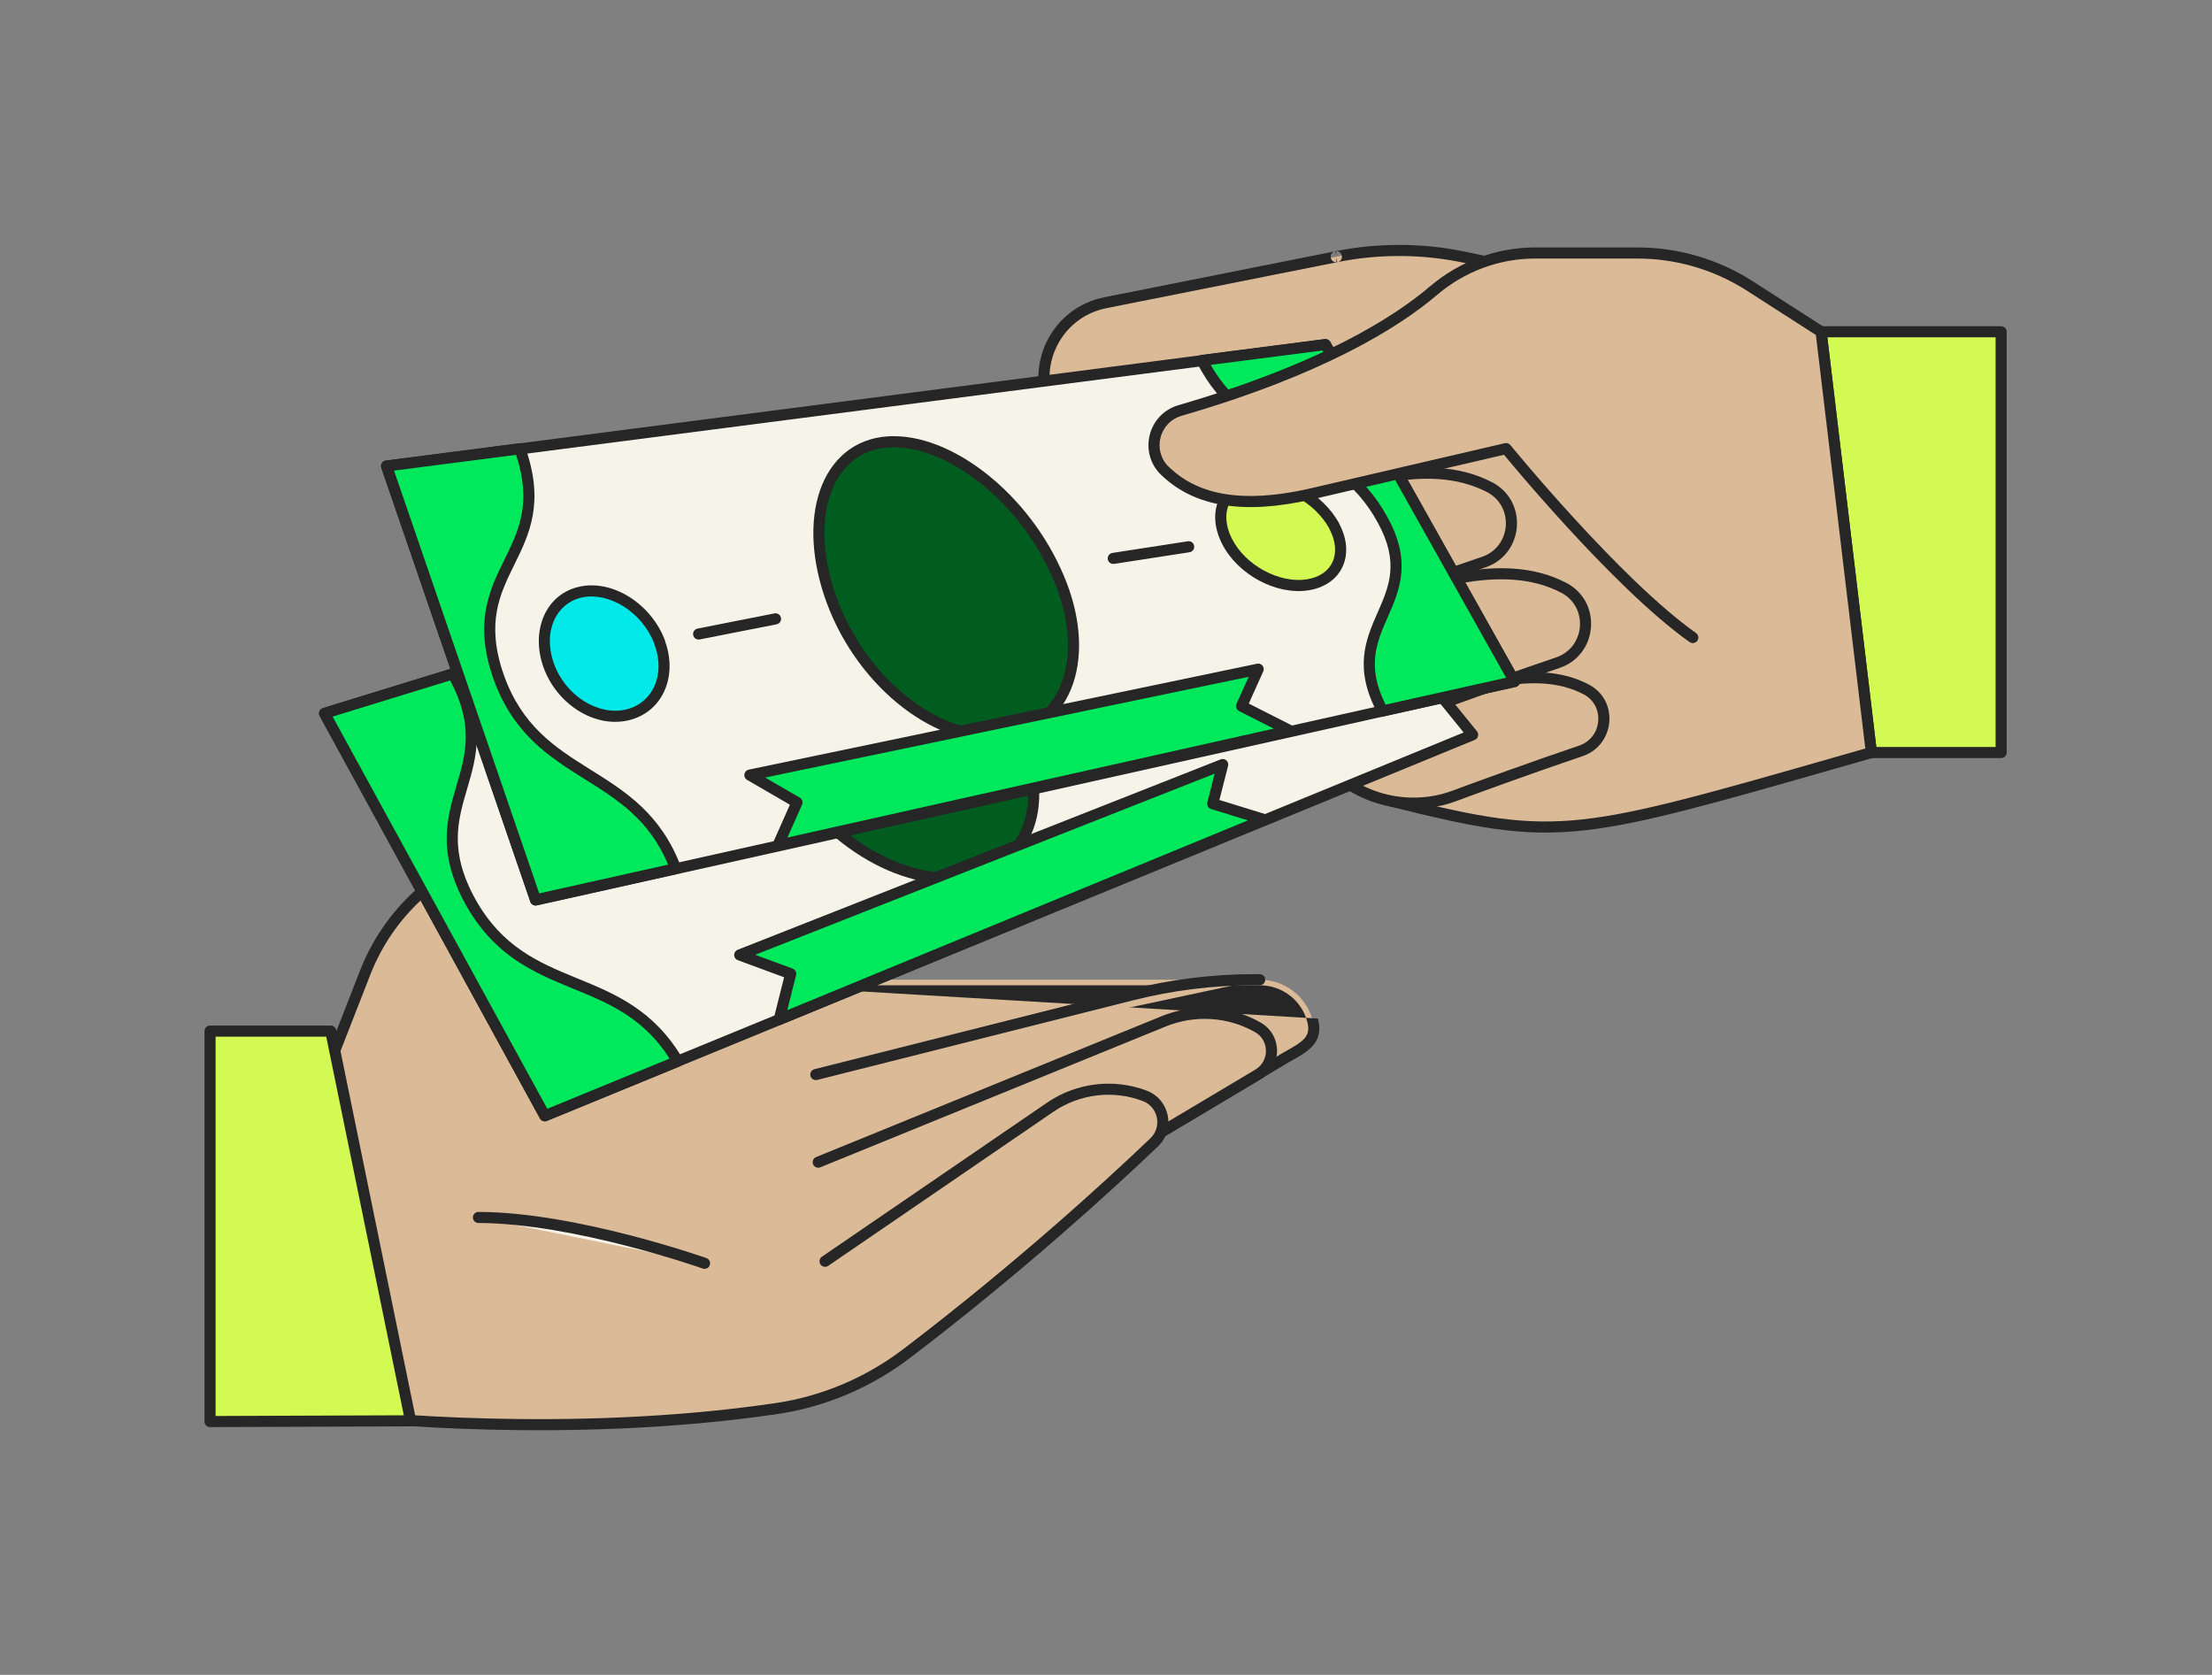
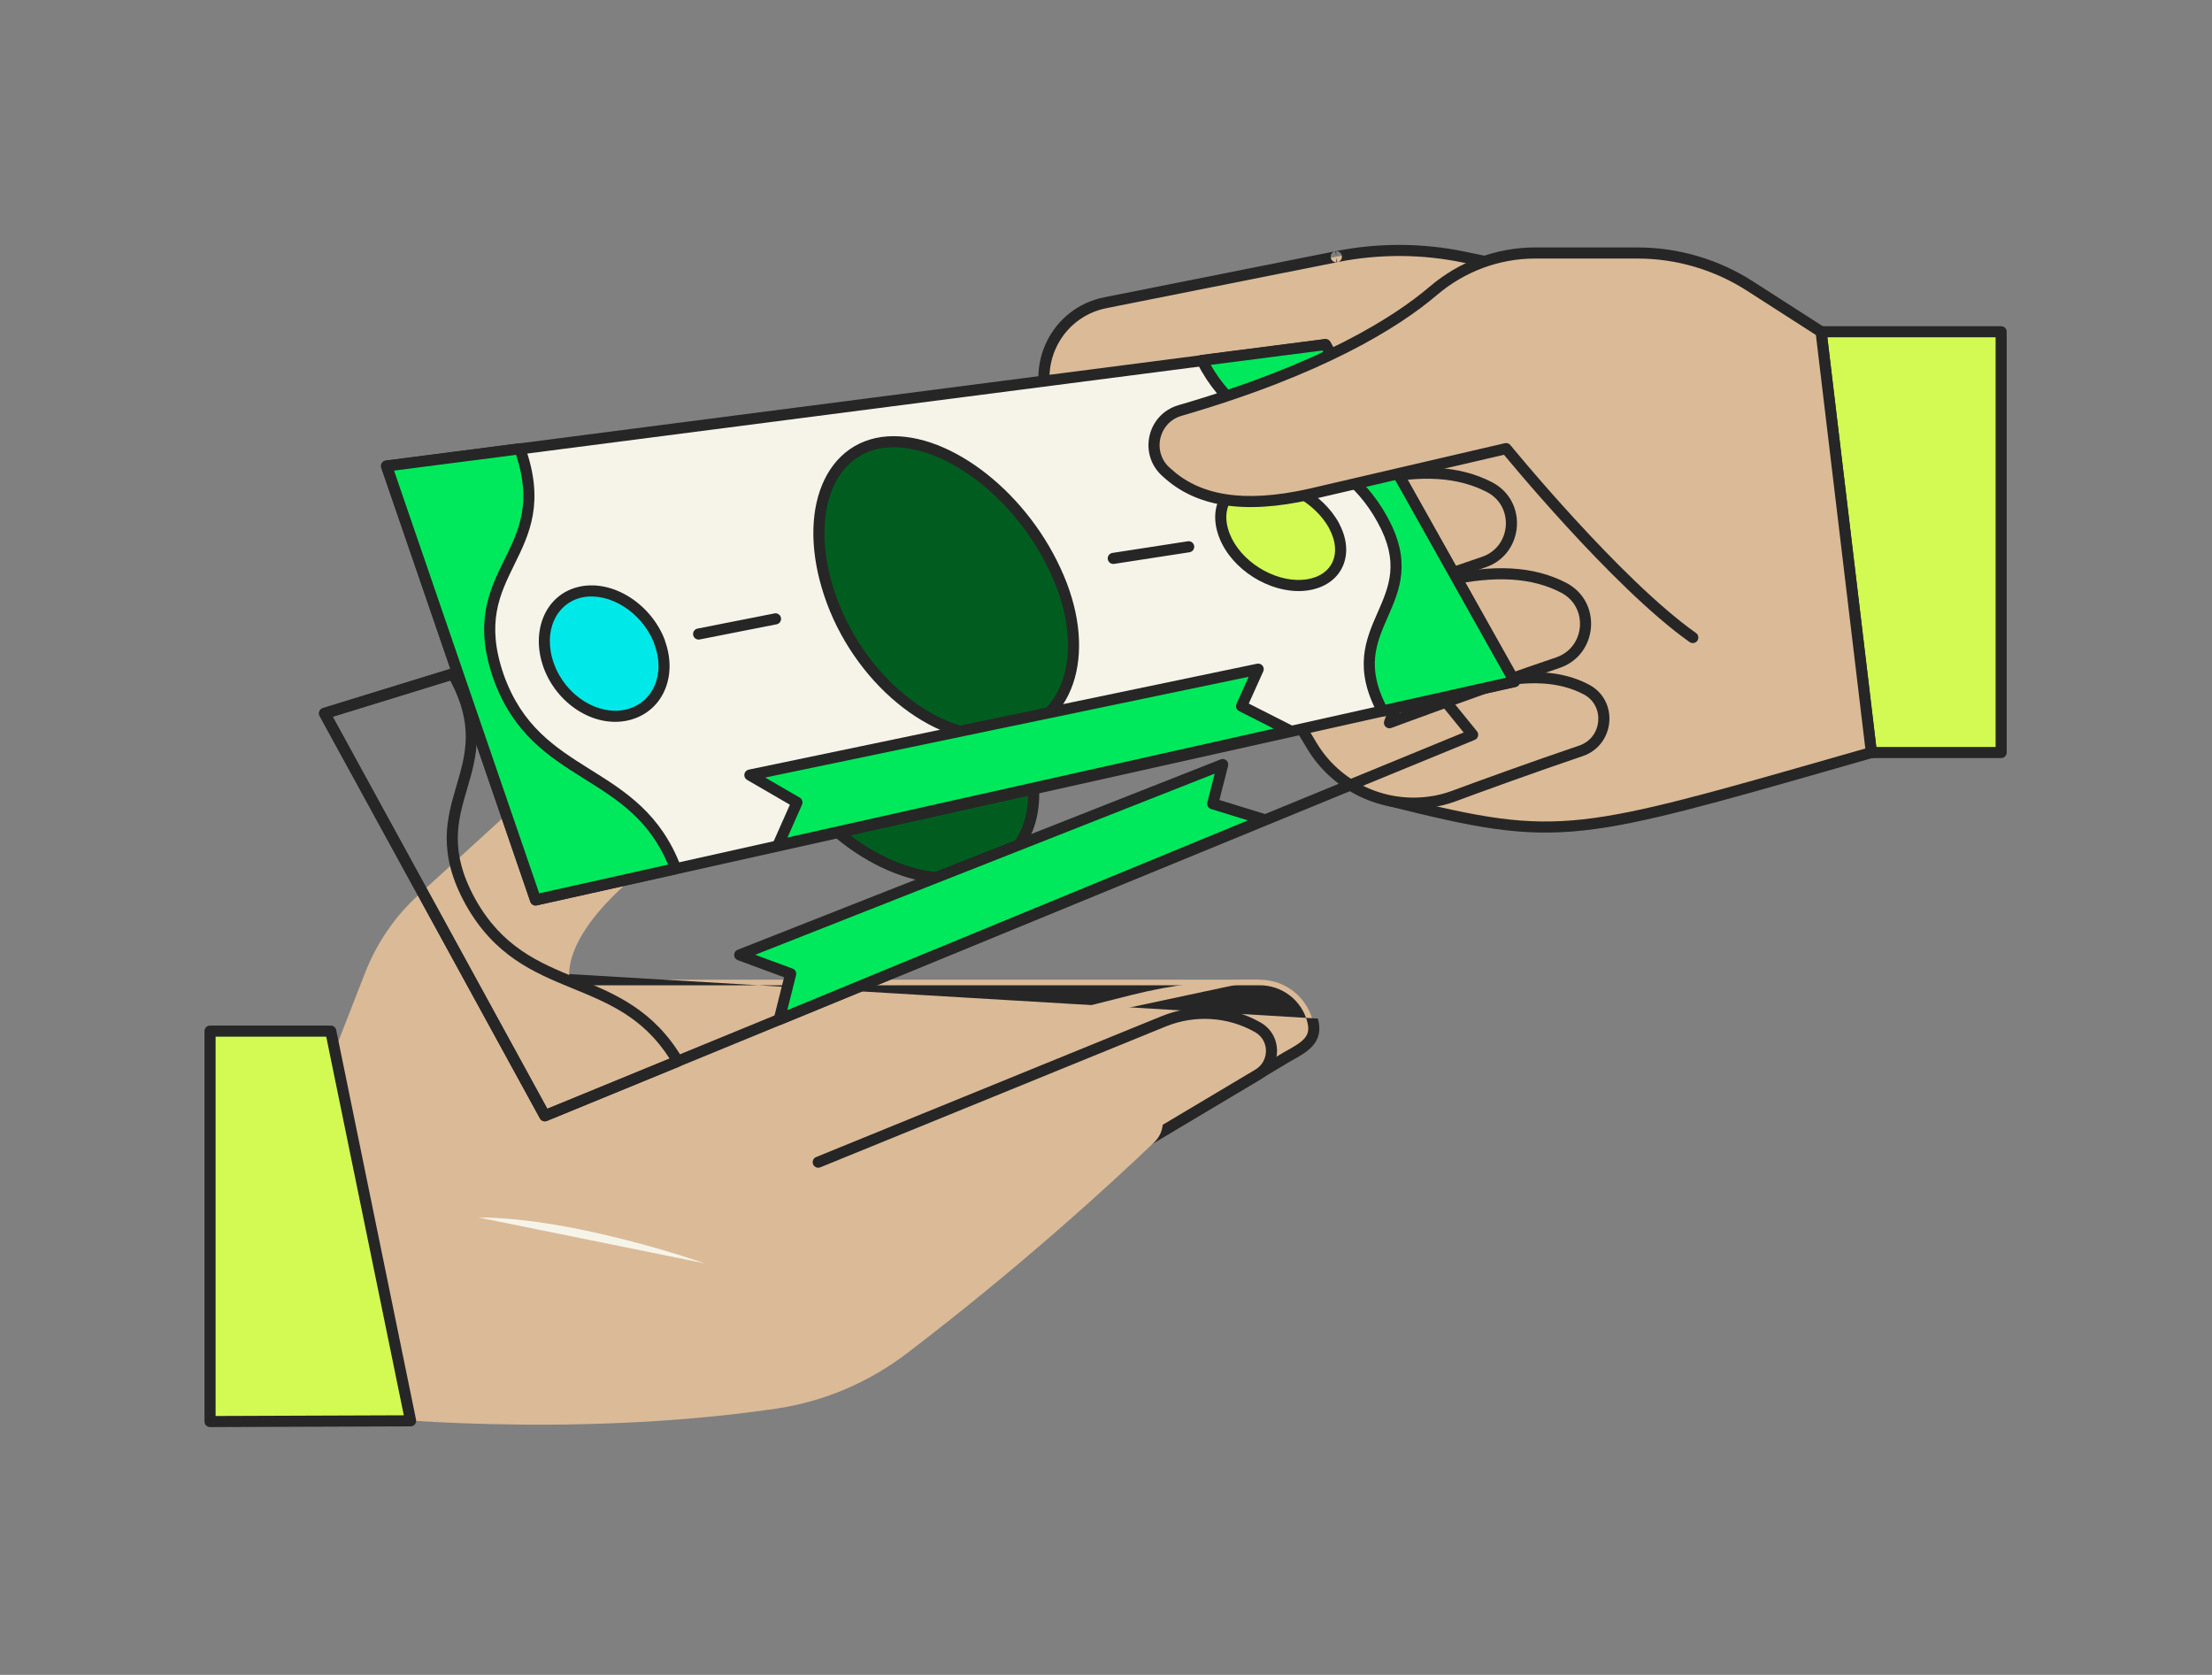
<svg xmlns="http://www.w3.org/2000/svg" width="280" height="212" viewBox="0 0 280 212" fill="none">
  <rect x="0" y="0" width="280" height="212" fill="#808080" stroke="none" />
  <g clip-path="url(#clip0_28307_2162)">
    <g clip-path="url(#clip1_28307_2162)">
      <path d="M72.148 124.01H159.453C162.589 124.01 165.327 126.092 166.146 129.111C166.848 131.662 165.139 132.527 162.846 133.814L107.084 167.112L69.948 152.979L72.148 123.986V124.01Z" fill="#DBBA97" />
      <path fill-rule="evenodd" clip-rule="evenodd" d="M72.328 123.308C72.279 123.295 72.227 123.287 72.174 123.285C71.797 123.27 71.476 123.557 71.448 123.933L69.248 152.926C69.225 153.236 69.408 153.524 69.698 153.635L106.834 167.768C107.035 167.845 107.26 167.825 107.444 167.715L163.198 134.422C163.275 134.379 163.352 134.335 163.429 134.292C164.45 133.721 165.471 133.151 166.141 132.406C166.522 131.982 166.809 131.486 166.936 130.886C167.061 130.291 167.02 129.642 166.823 128.925M72.797 124.712H159.453C162.274 124.712 164.733 126.584 165.468 129.295L165.469 129.297C165.622 129.855 165.631 130.271 165.562 130.595C165.494 130.915 165.342 131.194 165.097 131.467C164.589 132.032 163.767 132.493 162.645 133.122C162.598 133.148 162.551 133.175 162.503 133.202C162.497 133.205 162.492 133.208 162.486 133.211L107.016 166.335L70.688 152.509L72.797 124.712Z" fill="#262626" />
      <path d="M103.574 147.105L147.309 129.275C151.17 127.707 155.569 127.964 159.196 130.023C161.513 131.31 161.536 134.633 159.266 135.99L114.291 162.783" fill="#DBBA97" />
      <path fill-rule="evenodd" clip-rule="evenodd" d="M147.573 129.925C147.573 129.925 147.572 129.925 147.572 129.925L103.838 147.755C103.479 147.902 103.07 147.729 102.923 147.37C102.777 147.011 102.949 146.602 103.308 146.455L147.043 128.624L147.044 128.624C151.099 126.977 155.722 127.246 159.539 129.411C162.335 130.967 162.349 134.964 159.626 136.593L159.625 136.593L114.65 163.386C114.317 163.585 113.886 163.476 113.687 163.143C113.489 162.809 113.598 162.379 113.931 162.18L158.905 135.388C158.905 135.388 158.906 135.387 158.906 135.387C160.72 134.301 160.688 131.656 158.854 130.637L158.849 130.634C155.412 128.682 151.238 128.436 147.573 129.925Z" fill="#262626" />
      <path d="M104.44 159.648L132.964 140.132C136.474 137.745 140.92 137.207 144.898 138.705C147.355 139.641 147.987 142.8 146.092 144.601C140.406 150.03 129.08 160.42 114.829 171.278C109.985 174.975 104.299 177.408 98.262 178.298C71.75 182.205 45.495 179.28 45.495 179.28L41.845 134.329L46.221 123.12C47.695 119.353 50.011 115.96 53.007 113.245L64.543 102.715C67.444 100.071 70.837 98.012 74.535 96.678L78.279 95.321C78.279 95.321 80.501 94.034 83.684 91.811C86.398 89.916 90.166 91.577 90.54 94.876C91.031 98.995 89.113 104.073 81.906 109.665C70.533 118.534 72.124 124.009 72.124 124.009" fill="#DBBA97" />
-       <path fill-rule="evenodd" clip-rule="evenodd" d="M89.842 94.956C89.529 92.195 86.372 90.79 84.086 92.387C82.484 93.505 81.123 94.389 80.161 94.994C79.68 95.296 79.299 95.529 79.037 95.687C78.907 95.765 78.806 95.825 78.737 95.866C78.703 95.886 78.676 95.902 78.658 95.912L78.638 95.924L78.631 95.928L78.63 95.928C78.63 95.928 78.63 95.928 78.278 95.321L78.63 95.928C78.594 95.949 78.557 95.967 78.518 95.981L74.774 97.338L74.773 97.338C71.163 98.641 67.85 100.651 65.015 103.234L53.48 113.764L53.478 113.766C50.565 116.406 48.31 119.707 46.874 123.376L42.557 134.433L46.147 178.642C46.312 178.658 46.51 178.678 46.74 178.699C47.506 178.771 48.63 178.87 50.063 178.976C52.929 179.188 57.028 179.431 61.954 179.552C71.808 179.795 84.957 179.549 98.159 177.603C104.077 176.731 109.652 174.346 114.403 170.719L114.404 170.719C128.627 159.882 139.932 149.511 145.607 144.094L145.608 144.093C147.127 142.648 146.624 140.114 144.649 139.361C140.886 137.945 136.681 138.454 133.36 140.712C133.359 140.712 133.359 140.712 133.359 140.712L104.836 160.227C104.516 160.446 104.079 160.364 103.86 160.044C103.641 159.724 103.723 159.287 104.043 159.068L132.568 139.553L132.569 139.551C136.267 137.037 140.953 136.469 145.145 138.048L145.148 138.049C148.086 139.168 148.846 142.951 146.575 145.11C140.877 150.55 129.532 160.958 115.255 171.835C110.319 175.603 104.522 178.085 98.364 178.992C98.364 178.992 98.364 178.992 98.364 178.992C85.055 180.954 71.82 181.199 61.919 180.956C56.967 180.834 52.845 180.59 49.96 180.376C48.517 180.269 47.383 180.17 46.609 180.097C46.222 180.061 45.925 180.031 45.724 180.01C45.624 180 45.548 179.992 45.496 179.986C45.47 179.984 45.451 179.982 45.438 179.98L45.419 179.978L45.418 179.978C45.417 179.978 45.417 179.978 45.495 179.28L45.417 179.978C45.083 179.941 44.822 179.672 44.795 179.337L41.145 134.386C41.136 134.279 41.152 134.173 41.191 134.073L45.567 122.864C47.079 118.998 49.457 115.515 52.534 112.726C52.534 112.726 52.535 112.725 52.535 112.725L64.069 102.197L64.07 102.196C67.038 99.491 70.51 97.384 74.295 96.018C74.296 96.018 74.296 96.018 74.296 96.018L77.979 94.683C77.992 94.675 78.007 94.667 78.023 94.657C78.089 94.618 78.186 94.56 78.313 94.484C78.568 94.331 78.941 94.103 79.414 93.805C80.359 93.211 81.701 92.34 83.282 91.236C86.424 89.042 90.8 90.959 91.237 94.795C91.768 99.248 89.652 104.542 82.336 110.219C76.715 114.603 74.363 118.098 73.399 120.431C72.917 121.596 72.779 122.478 72.754 123.046C72.742 123.331 72.758 123.539 72.774 123.668C72.782 123.732 72.791 123.777 72.796 123.801C72.797 123.808 72.798 123.813 72.799 123.816C72.8 123.819 72.8 123.821 72.801 123.822C72.903 124.192 72.689 124.576 72.32 124.683C71.948 124.792 71.558 124.578 71.45 124.205L72.124 124.009C71.45 124.205 71.45 124.204 71.45 124.204L71.449 124.202L71.448 124.198L71.445 124.189C71.443 124.182 71.441 124.174 71.439 124.164C71.434 124.145 71.428 124.12 71.422 124.09C71.409 124.03 71.395 123.948 71.382 123.846C71.355 123.64 71.336 123.352 71.352 122.985C71.384 122.249 71.559 121.207 72.101 119.895C73.185 117.273 75.724 113.596 81.474 109.112L81.475 109.111C88.572 103.603 90.294 98.743 89.843 94.96L89.842 94.956ZM72.801 123.823C72.801 123.824 72.801 123.823 72.801 123.823L72.801 123.823Z" fill="#262626" />
      <path d="M103.27 136.014L143.284 125.929C148.315 124.665 153.486 124.01 158.681 124.01H159.453" fill="#DBBA97" />
-       <path fill-rule="evenodd" clip-rule="evenodd" d="M143.455 126.609C143.455 126.609 143.455 126.609 143.455 126.609L103.441 136.695C103.065 136.789 102.684 136.561 102.589 136.185C102.494 135.809 102.722 135.428 103.098 135.333L143.112 125.248L143.113 125.248C148.198 123.97 153.427 123.308 158.681 123.308H159.453C159.841 123.308 160.155 123.622 160.155 124.01C160.155 124.397 159.841 124.712 159.453 124.712H158.681C153.545 124.712 148.431 125.359 143.455 126.609Z" fill="#262626" />
      <path d="M89.183 159.905C89.183 159.905 72.85 154.125 60.565 154.102Z" fill="#F6F4E9" />
-       <path fill-rule="evenodd" clip-rule="evenodd" d="M59.862 154.1C59.863 153.712 60.178 153.399 60.566 153.399C66.798 153.411 74.02 154.88 79.655 156.332C82.479 157.06 84.917 157.786 86.649 158.332C87.515 158.604 88.206 158.831 88.68 158.991C88.917 159.07 89.101 159.133 89.225 159.176C89.287 159.198 89.335 159.214 89.367 159.225L89.403 159.238L89.416 159.243C89.416 159.243 89.417 159.243 89.183 159.905L89.417 159.243C89.782 159.372 89.974 159.773 89.844 160.139C89.715 160.504 89.314 160.696 88.948 160.566L88.981 160.475C88.948 160.566 88.948 160.566 88.948 160.566L88.948 160.566L88.938 160.563L88.903 160.551C88.873 160.54 88.827 160.524 88.767 160.503C88.646 160.462 88.466 160.4 88.233 160.322C87.766 160.165 87.085 159.94 86.228 159.671C84.514 159.131 82.1 158.412 79.305 157.692C73.702 156.248 66.616 154.815 60.563 154.803C60.175 154.803 59.862 154.488 59.862 154.1Z" fill="#262626" />
      <path d="M41.868 130.515H26.588V179.935L51.977 179.842L41.868 130.515Z" fill="#D2FA52" />
      <path fill-rule="evenodd" clip-rule="evenodd" d="M25.886 130.514C25.886 130.127 26.2 129.812 26.588 129.812H41.868C42.201 129.812 42.489 130.047 42.556 130.374L52.664 179.701C52.707 179.907 52.654 180.121 52.522 180.284C52.389 180.448 52.19 180.543 51.979 180.544L26.59 180.637C26.404 180.638 26.224 180.564 26.092 180.433C25.96 180.301 25.886 180.122 25.886 179.935V130.514ZM27.29 131.216V179.231L51.117 179.143L41.295 131.216H27.29Z" fill="#262626" />
      <path d="M175.856 101.335C197.829 106.834 199.092 106.061 236.883 95.251C252.28 69.323 211.728 40.799 211.728 40.799L171.901 49.784L176.581 65.088L183.765 86.476L175.856 101.335Z" fill="#DBBA97" />
      <path fill-rule="evenodd" clip-rule="evenodd" d="M212.133 40.225L211.729 40.8C212.133 40.225 212.133 40.226 212.134 40.226L212.142 40.232L212.165 40.248C212.185 40.263 212.215 40.284 212.254 40.312C212.333 40.368 212.447 40.451 212.596 40.56C212.893 40.779 213.326 41.101 213.87 41.52C214.957 42.357 216.492 43.581 218.284 45.131C221.866 48.228 226.488 52.635 230.631 57.867C238.876 68.28 245.428 82.24 237.488 95.61C237.396 95.764 237.249 95.877 237.077 95.926C235.788 96.295 234.542 96.652 233.335 96.998C216.883 101.711 207.84 104.301 200.515 105.107C192.592 105.979 186.675 104.766 175.686 102.016C175.477 101.964 175.303 101.818 175.215 101.621C175.128 101.423 175.136 101.196 175.237 101.006L183.004 86.413L175.917 65.312C175.915 65.306 175.913 65.3 175.911 65.294L171.231 49.99C171.174 49.804 171.197 49.602 171.295 49.433C171.393 49.264 171.557 49.143 171.748 49.1L211.575 40.115C211.768 40.071 211.971 40.111 212.133 40.225ZM211.576 41.554L172.795 50.303L177.251 64.874L184.432 86.253C184.493 86.436 184.476 86.636 184.386 86.806L176.899 100.872C187.319 103.464 192.917 104.531 200.362 103.712C207.563 102.919 216.486 100.363 233.055 95.618C234.143 95.306 235.265 94.985 236.421 94.654C243.661 82.168 237.659 69.004 229.53 58.739C225.46 53.598 220.906 49.254 217.366 46.193C215.596 44.663 214.083 43.456 213.013 42.632C212.478 42.22 212.055 41.904 211.765 41.692C211.694 41.64 211.631 41.594 211.576 41.554Z" fill="#262626" />
      <path d="M188.118 86.57C193.547 85.306 197.595 85.587 200.801 87.272C204.077 89.003 203.632 93.847 200.122 95.04C194.108 97.076 187.088 99.627 184.07 100.75C183.064 101.124 182.034 101.382 180.981 101.522C175.014 102.341 169.141 99.533 166.052 94.385L162.378 88.254L188.118 86.57Z" fill="#DBBA97" />
      <path fill-rule="evenodd" clip-rule="evenodd" d="M200.474 87.892C197.472 86.315 193.615 86.011 188.277 87.253C188.24 87.262 188.202 87.267 188.164 87.27L163.571 88.879L166.654 94.024C166.654 94.024 166.654 94.024 166.654 94.024C169.597 98.93 175.196 101.607 180.885 100.826L180.888 100.826C181.889 100.693 182.867 100.448 183.825 100.092C186.847 98.967 193.874 96.414 199.896 94.375C199.896 94.375 199.897 94.375 199.897 94.375L200.122 95.04L199.896 94.375C199.896 94.375 199.896 94.375 199.896 94.375C202.844 93.373 203.184 89.326 200.474 87.892ZM200.474 87.892C200.474 87.892 200.474 87.893 200.474 87.893L200.801 87.271L200.473 87.892C200.473 87.892 200.473 87.892 200.474 87.892ZM188.015 85.873C193.507 84.603 197.729 84.864 201.127 86.65L201.129 86.651C204.969 88.68 204.419 94.32 200.348 95.705L200.347 95.705C194.342 97.738 187.329 100.286 184.314 101.408C183.26 101.8 182.18 102.07 181.075 102.218C174.831 103.074 168.683 100.136 165.45 94.746L161.776 88.615C161.65 88.405 161.642 88.145 161.756 87.928C161.87 87.711 162.088 87.57 162.332 87.553L188.015 85.873Z" fill="#262626" />
      <path d="M182.596 73.582C189.148 72.061 194.038 72.366 197.946 74.401C201.971 76.507 201.479 82.428 197.197 83.879C187.58 87.131 175.88 91.484 175.88 91.484L182.619 73.582H182.596Z" fill="#DBBA97" />
      <path fill-rule="evenodd" clip-rule="evenodd" d="M183.145 74.177L177.079 90.291C177.245 90.23 177.424 90.164 177.616 90.094C178.864 89.634 180.628 88.988 182.693 88.24C186.822 86.745 192.156 84.842 196.972 83.213C200.675 81.959 201.092 76.84 197.621 75.023C193.993 73.134 189.408 72.78 183.145 74.177ZM175.88 91.483L176.125 92.141C175.867 92.237 175.577 92.174 175.382 91.979C175.188 91.784 175.126 91.493 175.223 91.236L181.898 73.505C181.93 73.215 182.141 72.967 182.437 72.898C189.077 71.357 194.157 71.636 198.27 73.779L198.271 73.779C202.849 76.174 202.283 82.896 197.422 84.543L197.422 84.543C192.62 86.167 187.296 88.067 183.171 89.561C181.109 90.307 179.347 90.953 178.101 91.411C177.477 91.641 176.983 91.823 176.645 91.948C176.476 92.011 176.346 92.059 176.258 92.092L176.125 92.141L176.125 92.141C176.124 92.141 176.125 92.141 175.88 91.483Z" fill="#262626" />
      <path d="M169.164 32.492L139.914 38.319C133.666 39.559 130.32 46.415 133.175 52.101L136.123 57.975L164.601 56.945L230.495 41.969L185.404 32.562C180.045 31.439 174.523 31.416 169.141 32.492H169.164Z" fill="#DBBA97" />
      <path fill-rule="evenodd" clip-rule="evenodd" d="M169.003 31.804C174.478 30.709 180.096 30.733 185.548 31.875L230.639 41.282C230.962 41.349 231.195 41.633 231.198 41.963C231.201 42.293 230.973 42.581 230.651 42.654L164.757 57.63C164.714 57.639 164.67 57.645 164.627 57.647L136.149 58.676C135.874 58.686 135.619 58.535 135.496 58.29L132.548 52.416C129.485 46.316 133.074 38.961 139.777 37.63L139.914 38.319L139.777 37.63L139.777 37.63L168.926 31.824C168.615 31.924 168.409 32.229 168.442 32.561C168.478 32.92 168.78 33.194 169.141 33.194H169.164V32.609L169.279 33.181C169.286 33.179 169.293 33.178 169.3 33.176C169.327 33.171 169.353 33.166 169.379 33.161C169.354 33.169 169.328 33.175 169.301 33.181L140.051 39.007C134.258 40.157 131.156 46.514 133.802 51.786L136.548 57.257L136.098 57.273L136.123 57.975L136.751 57.66L136.548 57.257L164.51 56.246L164.446 56.261L164.601 56.945L164.576 56.244L164.51 56.246L227.199 41.998L230.352 42.656L230.496 41.969L230.34 41.285L227.199 41.998L185.26 33.249C180.028 32.153 174.636 32.123 169.379 33.161C169.69 33.061 169.896 32.756 169.863 32.423C169.827 32.064 169.525 31.79 169.164 31.79H169.141V32.375L169.027 31.804L168.926 31.824C168.951 31.816 168.977 31.809 169.003 31.804Z" fill="#262626" />
      <path fill-rule="evenodd" clip-rule="evenodd" d="M149.488 45.927C149.706 45.606 150.142 45.523 150.463 45.74L160.712 52.69C161.033 52.908 161.117 53.344 160.899 53.665C160.682 53.986 160.245 54.07 159.924 53.852L149.675 46.902C149.354 46.685 149.271 46.248 149.488 45.927Z" fill="#262626" />
      <path d="M230.519 41.992H253.31V95.251H236.883L230.519 41.992Z" fill="#D2FA52" />
      <path fill-rule="evenodd" clip-rule="evenodd" d="M229.993 41.526C230.127 41.376 230.318 41.29 230.518 41.29H253.31C253.698 41.29 254.012 41.604 254.012 41.992V95.251C254.012 95.638 253.698 95.953 253.31 95.953H236.883C236.528 95.953 236.228 95.687 236.186 95.334L229.821 42.075C229.798 41.876 229.86 41.676 229.993 41.526ZM231.309 42.694L237.506 94.549H252.608V42.694H231.309Z" fill="#262626" />
      <path d="M173.212 60.853C179.764 59.332 184.654 59.636 188.562 61.672C192.587 63.778 192.096 69.698 187.813 71.149C178.196 74.402 166.496 78.754 166.496 78.754L173.235 60.853H173.212Z" fill="#DBBA97" />
      <path fill-rule="evenodd" clip-rule="evenodd" d="M173.762 61.448L167.696 77.562C167.862 77.501 168.041 77.434 168.233 77.364C169.481 76.905 171.245 76.259 173.31 75.511C177.439 74.016 182.773 72.112 187.589 70.484C191.292 69.229 191.71 64.111 188.238 62.294C184.61 60.404 180.025 60.05 173.762 61.448ZM166.497 78.754L166.742 79.412C166.484 79.508 166.194 79.444 166 79.249C165.805 79.054 165.743 78.764 165.84 78.507L172.515 60.777C172.546 60.486 172.758 60.238 173.054 60.169C179.694 58.628 184.775 58.907 188.887 61.049L188.889 61.05C193.466 63.445 192.901 70.167 188.04 71.814L188.039 71.814C183.237 73.438 177.913 75.337 173.788 76.831C171.726 77.578 169.964 78.223 168.718 78.682C168.095 78.911 167.6 79.094 167.262 79.219C167.093 79.281 166.963 79.33 166.875 79.362L166.742 79.412L166.742 79.412C166.742 79.412 166.742 79.412 166.497 78.754Z" fill="#262626" />
-       <path d="M186.41 93.005L68.965 141.232L41.096 90.314L155.592 55.026L186.41 93.005Z" fill="#F6F4E9" />
      <path fill-rule="evenodd" clip-rule="evenodd" d="M155.385 54.355C155.659 54.271 155.956 54.361 156.137 54.584L186.955 92.562C187.095 92.734 187.145 92.963 187.09 93.178C187.035 93.393 186.882 93.57 186.676 93.654L69.231 141.881C68.901 142.017 68.521 141.883 68.349 141.569L40.48 90.65C40.379 90.466 40.366 90.245 40.445 90.049C40.524 89.854 40.687 89.705 40.889 89.643L155.385 54.355ZM42.124 90.731L69.279 140.344L185.27 92.714L155.345 55.837L42.124 90.731Z" fill="#262626" />
-       <path d="M57.335 85.306C64.355 97.778 52.562 101.475 59.558 114.158C66.578 126.7 78.676 122.254 85.79 134.329L68.965 141.232L41.072 90.29L57.335 85.282V85.306Z" fill="#00E95C" />
      <path fill-rule="evenodd" clip-rule="evenodd" d="M57.999 85.055C57.954 84.921 57.868 84.803 57.752 84.717C57.573 84.585 57.342 84.546 57.129 84.611L40.865 89.619C40.664 89.681 40.501 89.83 40.422 90.026C40.342 90.221 40.355 90.442 40.456 90.627L68.349 141.569C68.521 141.882 68.9 142.017 69.231 141.881L86.056 134.978C86.244 134.901 86.39 134.745 86.455 134.552C86.52 134.359 86.498 134.148 86.394 133.972C82.765 127.812 77.852 125.797 73.132 123.862C73.056 123.831 72.981 123.8 72.905 123.769C68.129 121.81 63.555 119.861 60.172 113.817C58.475 110.74 57.937 108.248 57.948 106.057C57.96 103.845 58.528 101.895 59.129 99.851L59.143 99.804C59.733 97.795 60.353 95.689 60.362 93.295C60.372 90.885 59.767 88.225 57.999 85.055ZM56.984 86.125L42.101 90.707L69.279 140.344L84.759 133.992C81.422 128.78 77.07 126.995 72.53 125.133C72.477 125.111 72.425 125.09 72.372 125.068C67.566 123.096 62.582 120.997 58.946 114.501L58.943 114.497C57.143 111.233 56.532 108.507 56.544 106.049C56.557 103.621 57.182 101.496 57.775 99.479L57.782 99.455C58.383 97.409 58.949 95.474 58.958 93.289C58.966 91.24 58.481 88.933 56.984 86.125Z" fill="#262626" />
      <path d="M126.763 88.98C132.964 97.895 132.004 107.396 124.587 110.321C117.145 113.316 106.194 108.098 100.11 98.55C94.073 88.91 95.103 79.082 102.38 76.718C109.658 74.402 120.562 79.947 126.739 88.98H126.763Z" fill="#005D1F" />
      <path fill-rule="evenodd" clip-rule="evenodd" d="M102.595 77.387C99.272 78.467 97.34 81.24 96.95 84.978C96.558 88.741 97.746 93.452 100.704 98.176C103.677 102.841 107.837 106.441 112.143 108.506C116.461 110.577 120.846 111.07 124.324 109.67L124.329 109.668C127.769 108.311 129.715 105.447 130.083 101.826C130.451 98.211 129.239 93.82 126.27 89.502C126.229 89.465 126.192 89.423 126.16 89.376C123.138 84.958 118.958 81.393 114.656 79.22C110.338 77.04 105.992 76.306 102.595 77.387ZM127.233 88.459C124.084 83.902 119.761 80.225 115.289 77.967C110.791 75.695 106.047 74.814 102.167 76.049L102.163 76.051C98.21 77.335 95.989 80.656 95.554 84.833C95.121 88.984 96.437 94.007 99.515 98.923L99.518 98.928C102.629 103.809 106.986 107.59 111.536 109.772C116.074 111.948 120.884 112.567 124.846 110.973C128.823 109.404 131.064 106.056 131.48 101.968C131.893 97.906 130.51 93.138 127.339 88.579C127.308 88.535 127.272 88.494 127.233 88.459Z" fill="#262626" />
      <path fill-rule="evenodd" clip-rule="evenodd" d="M93.536 100.781C93.674 101.143 93.492 101.549 93.13 101.687L83.863 105.221C83.501 105.359 83.096 105.177 82.957 104.815C82.819 104.453 83.001 104.047 83.363 103.909L92.629 100.375C92.992 100.237 93.397 100.419 93.536 100.781Z" fill="#262626" />
      <path fill-rule="evenodd" clip-rule="evenodd" d="M143.528 82.955C143.651 83.323 143.452 83.72 143.084 83.843L133.958 86.885C133.591 87.007 133.193 86.809 133.07 86.441C132.948 86.073 133.147 85.675 133.514 85.553L142.64 82.511C143.008 82.388 143.406 82.587 143.528 82.955Z" fill="#262626" />
      <path d="M160.038 103.745L98.637 129.04L100.087 123.26L93.629 120.873L154.773 96.772L153.51 101.732L160.038 103.745Z" fill="#00E95C" />
      <path fill-rule="evenodd" clip-rule="evenodd" d="M155.237 96.246C155.435 96.42 155.518 96.69 155.453 96.946L154.355 101.259L160.245 103.075C160.528 103.162 160.726 103.417 160.739 103.713C160.753 104.009 160.579 104.282 160.305 104.395L98.904 129.69C98.659 129.791 98.378 129.745 98.177 129.572C97.977 129.399 97.891 129.127 97.956 128.87L99.253 123.701L93.385 121.533C93.112 121.432 92.93 121.173 92.927 120.882C92.924 120.591 93.1 120.328 93.371 120.221L154.515 96.119C154.761 96.023 155.039 96.071 155.237 96.246ZM95.597 120.853L100.33 122.603C100.667 122.727 100.855 123.084 100.768 123.432L99.656 127.862L157.964 103.841L153.303 102.404C152.945 102.294 152.737 101.922 152.829 101.56L153.754 97.928L95.597 120.853Z" fill="#262626" />
      <path d="M191.698 86.266L67.795 113.924L48.935 59.005L167.76 43.631L191.698 86.266Z" fill="#F6F4E9" />
      <path fill-rule="evenodd" clip-rule="evenodd" d="M167.67 42.934C167.954 42.898 168.231 43.037 168.372 43.287L192.31 85.922C192.419 86.115 192.429 86.349 192.339 86.552C192.248 86.754 192.067 86.902 191.851 86.951L67.948 114.61C67.599 114.687 67.247 114.491 67.131 114.152L48.27 59.233C48.202 59.033 48.227 58.813 48.338 58.634C48.449 58.455 48.635 58.335 48.844 58.308L167.67 42.934ZM49.878 59.59L68.255 113.102L190.623 85.786L167.38 44.388L49.878 59.59Z" fill="#262626" />
      <path d="M65.806 56.805C70.626 70.306 58.365 71.945 63.092 85.61C67.889 99.159 80.572 96.819 85.532 109.946L67.795 113.901L48.935 58.981L65.806 56.805Z" fill="#00E95C" />
      <path fill-rule="evenodd" clip-rule="evenodd" d="M65.716 56.108C66.043 56.066 66.356 56.258 66.467 56.569C67.708 60.045 67.863 62.802 67.442 65.201C67.027 67.567 66.055 69.542 65.129 71.425L65.114 71.456C64.173 73.368 63.28 75.192 62.89 77.366C62.504 79.521 62.608 82.064 63.754 85.378C66.067 91.907 70.246 94.6 74.623 97.341C74.689 97.382 74.755 97.424 74.821 97.465C79.15 100.175 83.656 102.995 86.189 109.698C86.261 109.888 86.246 110.1 86.15 110.28C86.053 110.459 85.883 110.587 85.685 110.631L67.948 114.586C67.599 114.664 67.247 114.467 67.131 114.129L48.27 59.209C48.202 59.009 48.227 58.789 48.338 58.61C48.449 58.431 48.635 58.312 48.845 58.285L65.716 56.108ZM49.878 59.567L68.255 113.079L84.575 109.44C82.168 103.722 78.177 101.223 74.013 98.615L73.878 98.531C69.474 95.773 64.914 92.862 62.43 85.844L62.428 85.84C61.212 82.322 61.075 79.536 61.508 77.119C61.935 74.736 62.91 72.754 63.836 70.872L63.854 70.836C64.795 68.923 65.681 67.111 66.059 64.958C66.413 62.943 66.325 60.59 65.328 57.574L49.878 59.567Z" fill="#262626" />
      <path d="M175.014 89.986C169.141 79.082 180.934 76.484 174.991 65.767C169.094 54.933 157.885 56.899 152.152 45.62L167.784 43.607L191.722 86.266L175.038 89.986H175.014Z" fill="#00E95C" />
      <path fill-rule="evenodd" clip-rule="evenodd" d="M167.694 42.911C167.978 42.874 168.256 43.014 168.396 43.264L192.334 85.922C192.443 86.115 192.453 86.349 192.363 86.552C192.272 86.754 192.091 86.902 191.875 86.951L175.19 90.671C175.14 90.682 175.089 90.688 175.038 90.688H175.014C174.756 90.688 174.518 90.546 174.396 90.319C172.871 87.487 172.468 85.142 172.67 83.041C172.867 80.984 173.644 79.214 174.369 77.562L174.386 77.524C175.128 75.834 175.811 74.265 175.977 72.474C176.14 70.713 175.804 68.681 174.377 66.108L174.374 66.103C171.576 60.962 167.556 58.816 163.354 56.572C163.296 56.541 163.238 56.51 163.179 56.479C158.917 54.203 154.5 51.789 151.526 45.938C151.423 45.734 151.425 45.493 151.532 45.292C151.638 45.09 151.836 44.953 152.063 44.923L167.694 42.911ZM153.254 46.186C155.993 50.981 159.83 53.099 163.841 55.241C163.924 55.285 164.007 55.33 164.09 55.374C168.26 57.599 172.606 59.918 175.606 65.429C177.15 68.213 177.568 70.524 177.375 72.604C177.186 74.638 176.415 76.395 175.691 78.044L175.672 78.088C174.93 79.778 174.242 81.36 174.067 83.176C173.906 84.857 174.184 86.786 175.39 89.188L190.648 85.786L167.403 44.364L153.254 46.186Z" fill="#262626" />
      <path d="M133.596 72.202C138.206 82.053 135.655 91.249 127.84 92.887C120.001 94.572 110.079 87.576 105.727 77.139C101.398 66.609 104.089 57.109 111.67 56.009C119.228 54.979 129.033 62.28 133.596 72.202Z" fill="#005D1F" />
      <path fill-rule="evenodd" clip-rule="evenodd" d="M111.768 56.704C108.305 57.208 105.927 59.613 104.908 63.228C103.881 66.868 104.254 71.711 106.375 76.871C108.502 81.97 111.988 86.222 115.882 88.986C119.786 91.758 124.027 92.989 127.692 92.201L127.696 92.2C131.321 91.44 133.726 88.945 134.701 85.436C135.684 81.901 135.213 77.314 132.96 72.499L132.958 72.495C130.726 67.642 127.21 63.43 123.338 60.563C119.454 57.687 115.297 56.225 111.768 56.704ZM134.233 71.906C131.902 66.838 128.234 62.441 124.174 59.434C120.127 56.438 115.604 54.764 111.575 55.313L111.569 55.314C107.452 55.911 104.695 58.806 103.556 62.847C102.424 66.865 102.87 72.036 105.077 77.406L105.079 77.409C107.304 82.746 110.955 87.21 115.069 90.131C119.173 93.045 123.812 94.471 127.986 93.574C132.175 92.695 134.953 89.773 136.054 85.813C137.147 81.878 136.589 76.943 134.233 71.906Z" fill="#262626" />
      <path d="M83.473 81.258C85.088 85.493 83.239 89.611 79.355 90.501C75.447 91.39 71.025 88.582 69.457 84.229C67.889 79.854 69.761 75.688 73.622 74.916C77.46 74.167 81.882 77.022 83.497 81.258H83.473Z" fill="#00E9E9" />
      <path fill-rule="evenodd" clip-rule="evenodd" d="M73.758 75.605C70.444 76.269 68.648 79.889 70.117 83.992C71.593 88.088 75.713 90.609 79.199 89.816C82.572 89.044 84.317 85.441 82.817 81.507C82.797 81.454 82.783 81.399 82.776 81.344C81.205 77.445 77.138 74.946 73.758 75.605ZM84.195 81.185C85.807 85.665 83.85 90.192 79.512 91.185L79.511 91.185C75.181 92.17 70.456 89.075 68.796 84.467L68.796 84.466C67.13 79.818 69.077 75.109 73.484 74.228L73.487 74.227L73.487 74.227C77.735 73.398 82.446 76.53 84.153 81.007C84.175 81.065 84.189 81.125 84.195 81.185Z" fill="#262626" />
      <path d="M168.883 66.586C170.779 70.119 169.281 73.442 165.514 74.027C161.747 74.612 157.16 72.155 155.311 68.505C153.463 64.831 154.984 61.461 158.728 60.993C162.449 60.525 167.012 63.053 168.907 66.609L168.883 66.586Z" fill="#D2FA52" />
      <path fill-rule="evenodd" clip-rule="evenodd" d="M164.162 62.906C162.415 61.941 160.493 61.479 158.815 61.69L158.814 61.69C157.148 61.898 156.063 62.731 155.561 63.837C155.052 64.959 155.084 66.493 155.937 68.188C156.787 69.866 158.283 71.296 160.026 72.236C161.771 73.178 163.705 73.597 165.405 73.333C167.097 73.071 168.187 72.216 168.682 71.123C169.18 70.02 169.133 68.538 168.264 66.918C168.246 66.884 168.231 66.85 168.219 66.815C167.336 65.228 165.862 63.845 164.162 62.906ZM169.574 66.392C169.561 66.354 169.545 66.316 169.526 66.279C168.504 64.362 166.782 62.75 164.84 61.677C162.902 60.607 160.682 60.04 158.64 60.297C156.562 60.556 155.015 61.643 154.282 63.257C153.557 64.855 153.688 66.842 154.683 68.82L154.684 68.822C155.683 70.794 157.404 72.417 159.359 73.472C161.311 74.525 163.554 75.042 165.621 74.721C167.697 74.398 169.239 73.299 169.961 71.701C170.662 70.151 170.534 68.26 169.574 66.392Z" fill="#262626" />
      <path fill-rule="evenodd" clip-rule="evenodd" d="M98.857 78.197C98.932 78.578 98.684 78.947 98.304 79.022L88.569 80.941C88.189 81.016 87.82 80.768 87.745 80.388C87.67 80.007 87.917 79.638 88.298 79.563L98.032 77.644C98.413 77.569 98.782 77.817 98.857 78.197Z" fill="#262626" />
      <path fill-rule="evenodd" clip-rule="evenodd" d="M151.161 69.1C151.22 69.483 150.958 69.842 150.574 69.901L141.027 71.375C140.644 71.434 140.285 71.171 140.226 70.788C140.167 70.405 140.43 70.047 140.813 69.987L150.36 68.513C150.743 68.454 151.102 68.717 151.161 69.1Z" fill="#262626" />
      <path d="M163.291 92.49L98.473 106.997L100.883 101.569L94.916 98.106L159.266 84.697L157.16 89.377L163.291 92.49Z" fill="#00E95C" />
      <path fill-rule="evenodd" clip-rule="evenodd" d="M159.813 84.257C159.979 84.463 160.014 84.745 159.906 84.985L158.075 89.054L163.608 91.863C163.873 91.997 164.024 92.283 163.987 92.577C163.95 92.871 163.733 93.11 163.444 93.174L98.626 107.682C98.367 107.74 98.098 107.647 97.93 107.442C97.762 107.237 97.724 106.955 97.831 106.713L99.986 101.859L94.564 98.713C94.312 98.567 94.177 98.281 94.223 97.993C94.269 97.706 94.488 97.477 94.773 97.418L159.123 84.01C159.381 83.956 159.648 84.052 159.813 84.257ZM96.854 98.419L101.235 100.961C101.545 101.141 101.67 101.526 101.525 101.853L99.68 106.008L161.231 92.231L156.842 90.003C156.508 89.833 156.366 89.431 156.52 89.089L158.06 85.665L96.854 98.419Z" fill="#262626" />
      <path d="M236.884 95.251L230.519 41.993L221.487 36.19C217.252 33.475 212.314 32.024 207.283 32.024H194.319C189.593 32.024 185.053 33.733 181.449 36.798C176.723 40.823 167.316 46.743 149.368 51.961C145.975 52.944 144.945 57.25 147.519 59.66C147.59 59.707 147.636 59.777 147.707 59.824C151.474 63.31 157.184 64.504 165.888 62.538L190.646 56.782C190.646 56.782 204.592 73.864 214.28 80.696" fill="#DBBA97" />
      <path fill-rule="evenodd" clip-rule="evenodd" d="M180.994 36.263C184.721 33.092 189.421 31.322 194.319 31.322H207.282C212.448 31.322 217.517 32.812 221.865 35.598L230.898 41.402C231.074 41.515 231.191 41.701 231.216 41.909L237.58 95.168C237.626 95.553 237.352 95.902 236.967 95.948C236.582 95.994 236.232 95.719 236.186 95.334L229.861 42.404L221.107 36.781C216.985 34.138 212.179 32.726 207.282 32.726H194.319C189.763 32.726 185.383 34.373 181.904 37.332C177.085 41.435 167.583 47.396 149.563 52.635L149.563 52.635C146.705 53.463 145.83 57.076 147.969 59.12C147.996 59.141 148.02 59.161 148.039 59.178C148.067 59.204 148.093 59.23 148.106 59.243L148.109 59.245C148.114 59.251 148.118 59.254 148.121 59.257C148.142 59.273 148.163 59.29 148.183 59.308C151.71 62.572 157.14 63.793 165.731 61.854C165.732 61.853 165.732 61.853 165.733 61.853L190.486 56.098C190.747 56.037 191.019 56.13 191.189 56.337L190.645 56.781C191.189 56.337 191.189 56.337 191.189 56.337L191.198 56.349L191.228 56.385C191.254 56.417 191.294 56.465 191.346 56.528C191.449 56.654 191.603 56.84 191.802 57.079C192.201 57.558 192.782 58.25 193.509 59.101C194.964 60.805 197.005 63.147 199.347 65.702C204.043 70.826 209.907 76.754 214.683 80.123C215 80.346 215.076 80.784 214.853 81.101C214.629 81.418 214.191 81.493 213.874 81.27C208.963 77.806 203.01 71.776 198.312 66.651C195.956 64.081 193.904 61.726 192.442 60.013C191.71 59.157 191.126 58.461 190.724 57.978C190.588 57.815 190.473 57.676 190.38 57.564L166.047 63.222L166.042 63.223C157.247 65.209 151.267 64.053 147.259 60.367C147.231 60.344 147.206 60.323 147.186 60.305C147.157 60.279 147.132 60.254 147.118 60.24L147.116 60.238C147.111 60.233 147.107 60.229 147.104 60.226C147.081 60.209 147.059 60.191 147.039 60.172C144.068 57.39 145.256 52.421 149.172 51.287C149.172 51.287 149.172 51.287 149.172 51.287L149.367 51.961L149.171 51.287C149.172 51.287 149.172 51.287 149.172 51.287C167.047 46.09 176.359 40.21 180.994 36.263L180.994 36.263Z" fill="#262626" />
    </g>
  </g>
  <defs>
    <clipPath id="clip0_28307_2162">
      <rect width="280" height="212" fill="white" />
    </clipPath>
    <clipPath id="clip1_28307_2162">
      <rect width="229.402" height="151.225" fill="white" transform="translate(25.299 30.387)" />
    </clipPath>
  </defs>
</svg>